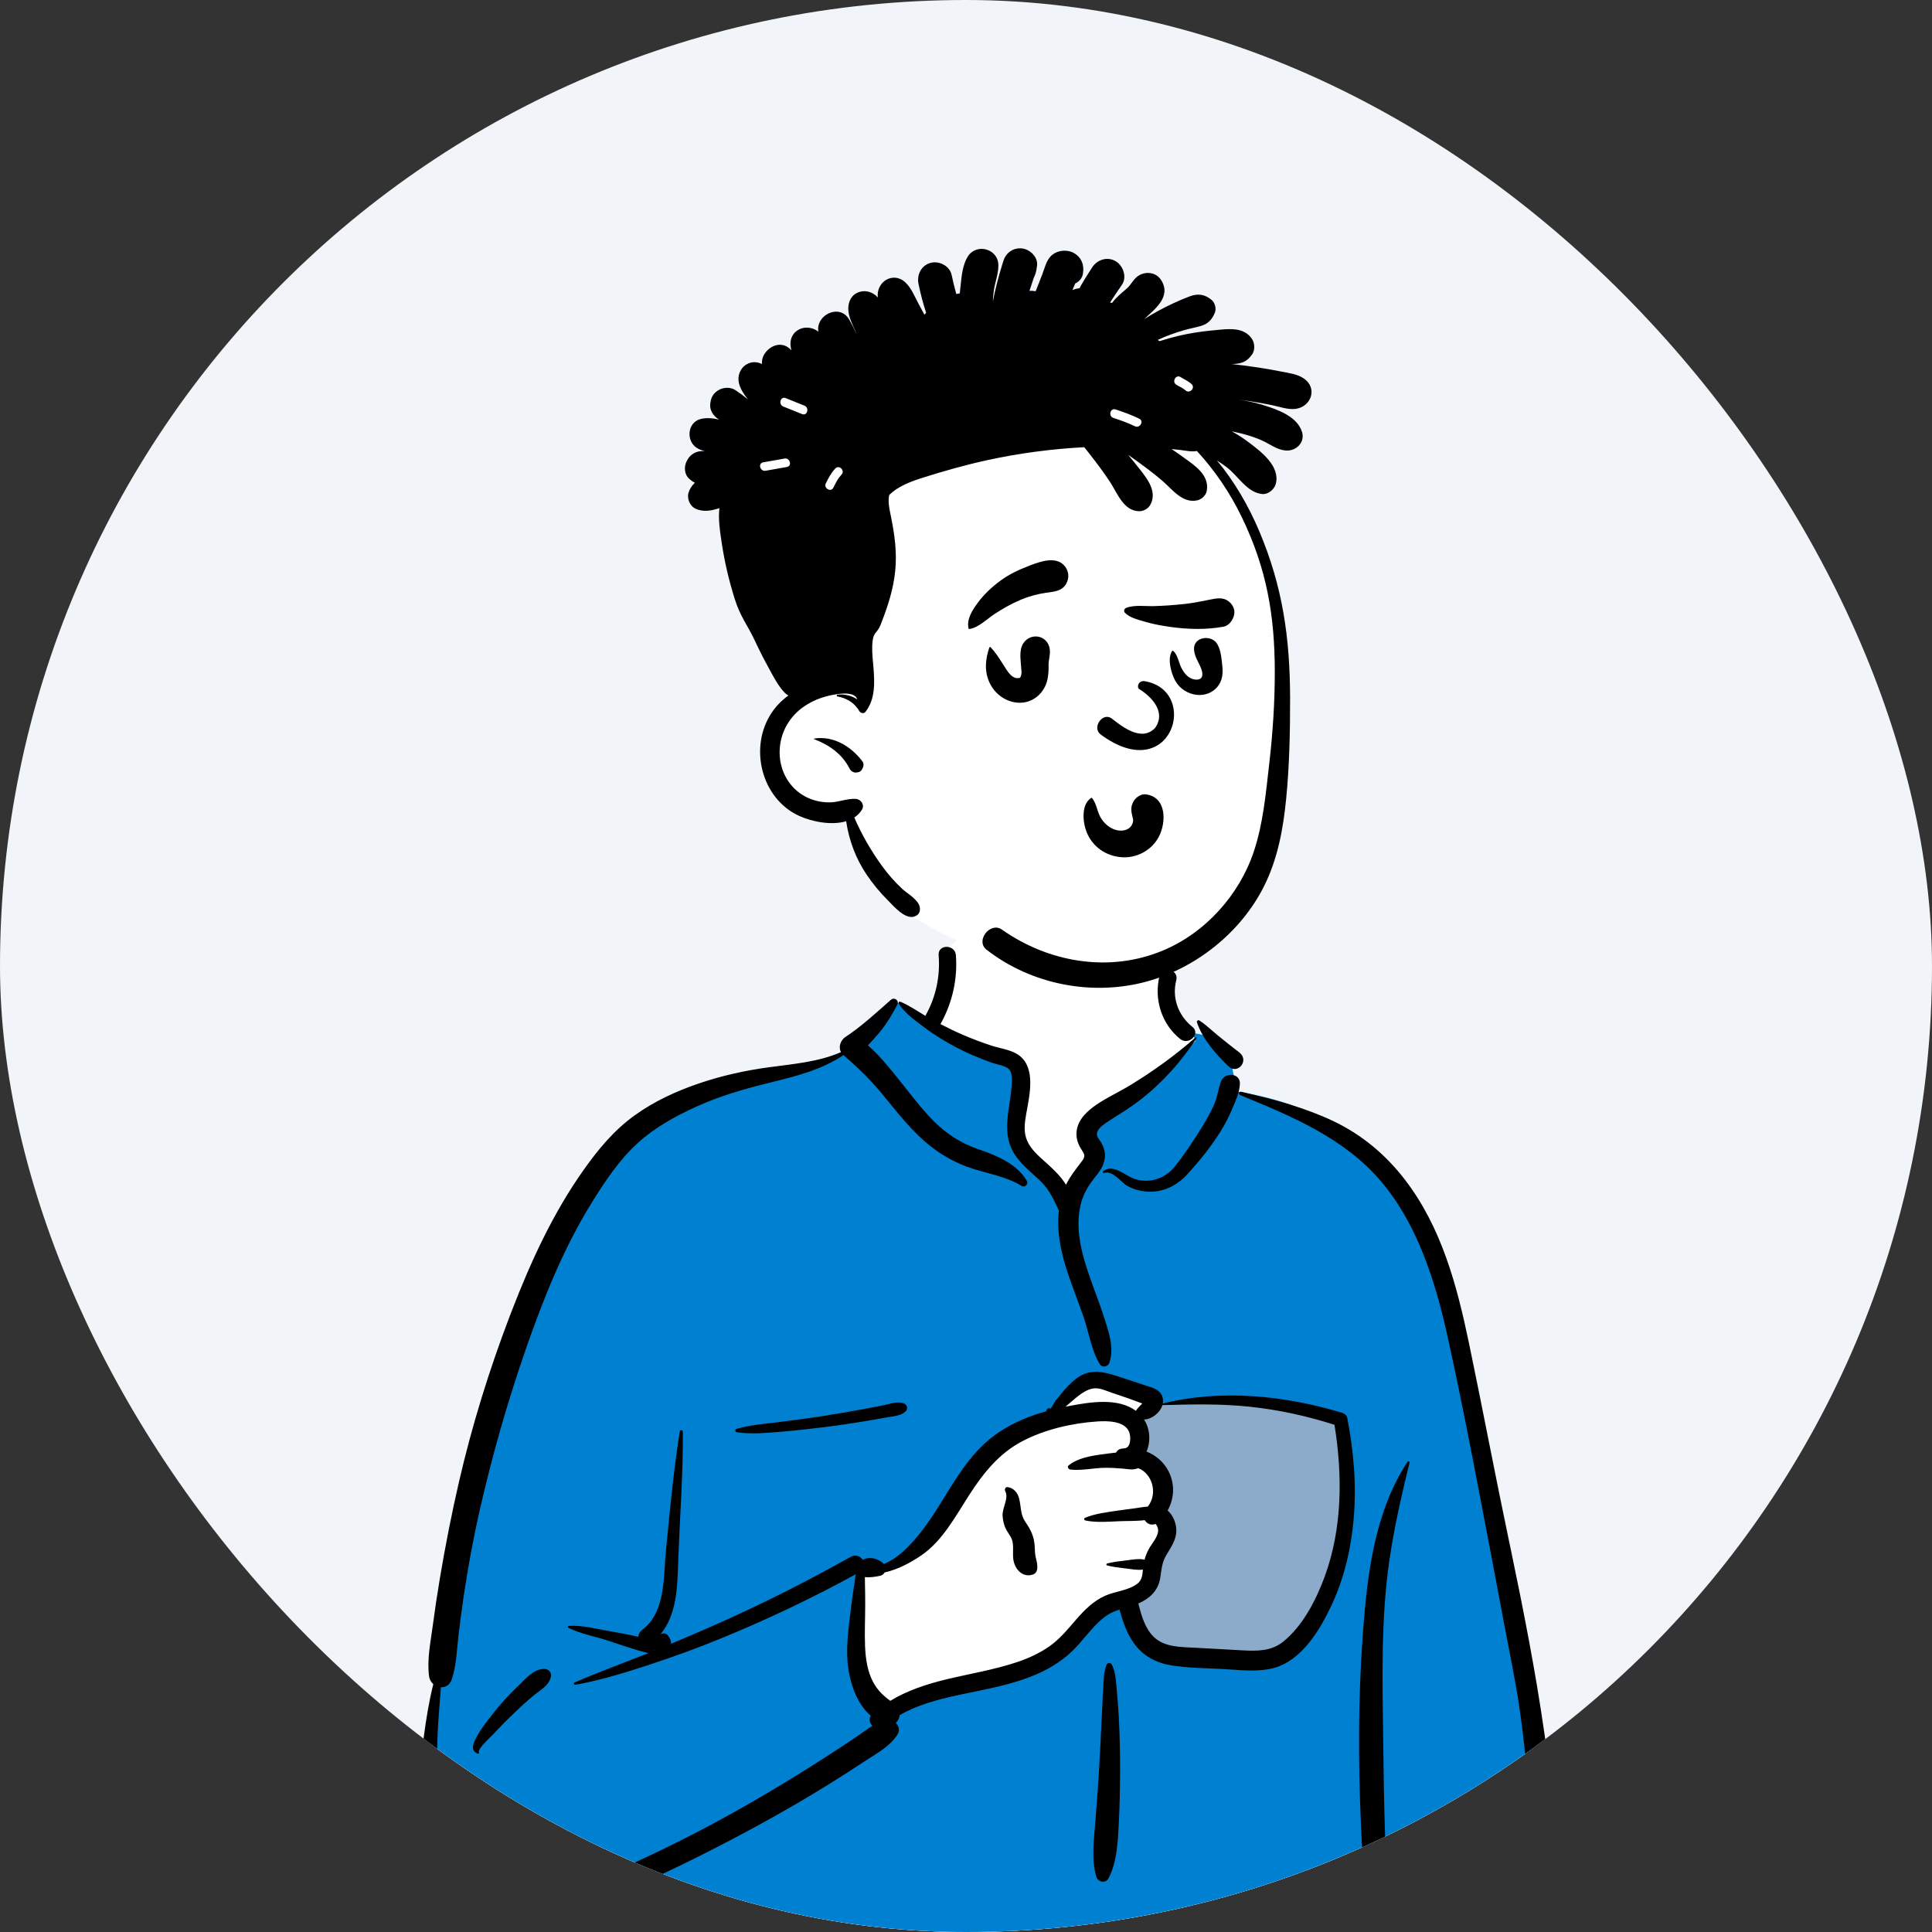
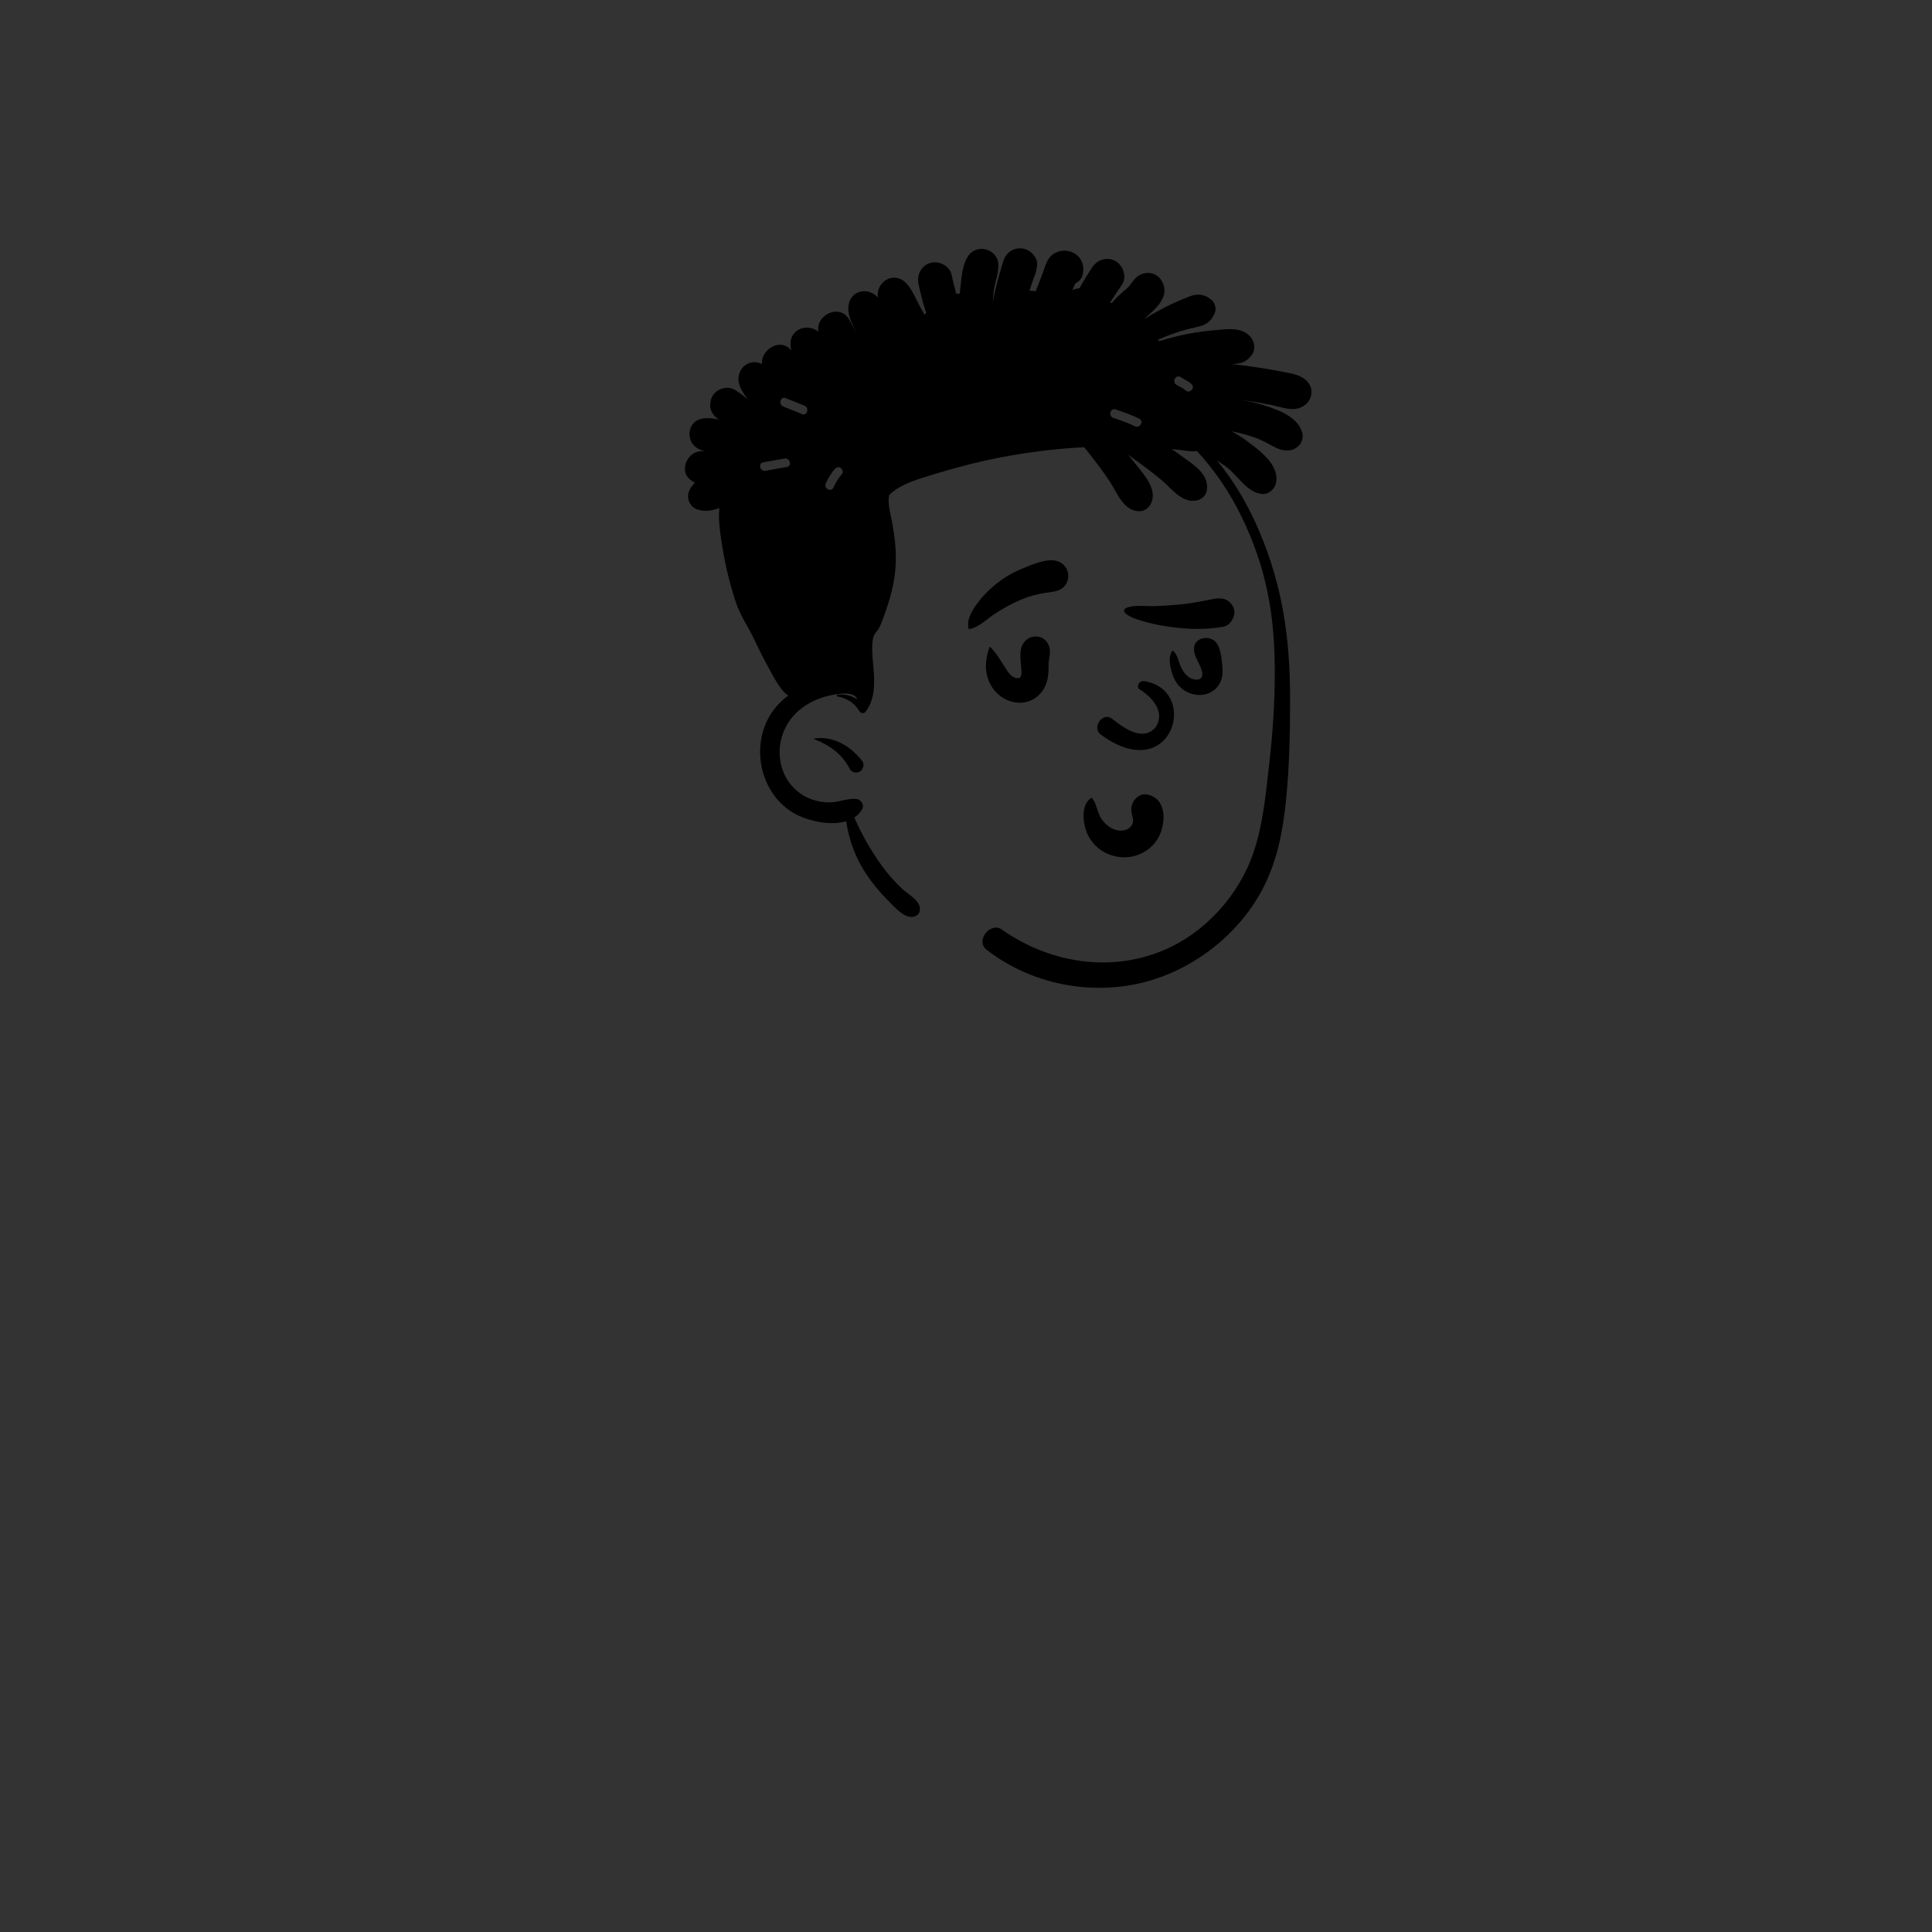
<svg xmlns="http://www.w3.org/2000/svg" width="180" height="180" viewBox="0 0 180 180" fill="none">
  <rect x="0" y="0" width="180" height="180" fill="#333333" stroke="none" />
  <g clip-path="url(#clip0_23181_47950)">
-     <rect width="180" height="180" rx="90" fill="#F1F5F9" />
    <g clip-path="url(#clip1_23181_47950)">
-       <path d="M128.928 124.776H98.035V162.68H128.928V124.776Z" fill="#8CABCA" />
-       <path fill-rule="evenodd" clip-rule="evenodd" d="M89.024 87.702C92.354 85.175 100.715 84.039 104.269 86.472C107.78 88.915 108.162 92.865 109.798 96.499C111.342 95.774 113.89 96.813 114.338 98.24C114.893 98.913 114.918 100.803 115.301 101.708C131.954 104.349 134.482 117.285 136.486 131.97C139.138 146.872 145.158 161.742 142.544 177.076C142.885 177.567 143.153 178.044 143.402 178.611C143.996 179.619 143.23 181.046 142.031 180.991C140.478 180.855 138.94 180.67 137.38 180.612C133.055 180.462 128.726 180.48 124.399 180.535L123.809 180.543C102.004 180.813 80.2 181.346 58.394 181.487C57.603 181.488 57.215 180.782 57.321 180.084C57.534 178.68 57.731 177.276 57.937 175.871C52.779 177.228 47.296 177.57 42.153 176.014C41.793 175.649 42.992 175.847 43.182 175.791C38.448 172.569 39.862 165.78 40.281 160.89C42.888 144.136 43.807 125.598 53.881 111.301C58.239 105.467 64.628 100.847 71.969 99.808L72.173 99.78C74.319 99.495 76.712 99.403 78.589 98.24C80.7 96.561 81.599 93.458 83.82 93.429C84.553 93.42 85.551 94.344 86.624 94.972C86.704 93.591 87.451 92.426 87.616 91.356L87.629 91.264C87.801 90.016 87.566 88.894 89.024 87.702ZM124.813 132.413C120.133 129.174 108.044 130.801 107.767 130.983C107.158 131.382 106.895 131.417 106.566 131.936C106.24 131.979 105.915 132.023 105.59 132.069C104.939 132.281 105.422 133.08 106.174 132.795C105.722 134.741 107.054 136.124 107.585 138.048C107.757 138.672 107.591 139.795 107.585 140.433C107.636 141.247 108.539 142.208 108.388 143.024C107.853 145.926 104.95 148.757 106.174 151.571C106.985 153.16 109.424 153.971 111.045 154.511C114.404 155.795 120.257 154.463 122.208 151.571C123.249 150.028 124.456 146.137 125.076 144.931L125.214 143.016C125.553 138.257 125.855 133.134 124.813 132.413Z" fill="white" />
      <path fill-rule="evenodd" clip-rule="evenodd" d="M83.647 93.438L84.986 94.257L92.764 98.088C94.272 98.508 95.026 99.013 95.026 99.6V105.584C95.026 106.385 96.441 108.2 99.272 111.029L101.886 108.432L101.828 108.092C101.579 106.627 101.455 105.646 101.455 105.151C101.455 104.619 104.013 102.598 109.129 99.089L111.367 96.989L111.128 96.266C112.508 96.331 114.005 97.178 114.338 98.24C114.893 98.913 114.918 100.803 115.301 101.708C131.954 104.349 134.482 117.285 136.486 131.97C139.138 146.872 145.158 161.742 142.544 177.076C142.885 177.567 143.153 178.044 143.402 178.611C143.996 179.619 143.23 181.047 142.031 180.991C140.478 180.855 138.94 180.67 137.38 180.612C133.055 180.462 128.726 180.48 124.399 180.535L123.809 180.543C102.004 180.813 80.2 181.346 58.394 181.487C57.603 181.488 57.215 180.782 57.321 180.084C57.534 178.68 57.731 177.276 57.937 175.871C52.779 177.228 47.296 177.57 42.153 176.014C41.793 175.649 42.992 175.847 43.182 175.791C38.448 172.569 39.862 165.78 40.281 160.89C42.888 144.136 43.807 125.598 53.881 111.301C58.239 105.467 64.628 100.847 71.969 99.808L72.173 99.78L72.378 99.754C74.471 99.488 76.771 99.366 78.589 98.24C80.644 96.605 81.551 93.621 83.647 93.438ZM102.285 128.56C101.522 128.56 99.959 129.741 97.597 132.102L97.389 132.197C94.534 133.519 92.643 134.665 91.715 135.636L91.682 135.671C90.744 136.673 88.888 139.337 86.113 143.663L82.095 146.031H80.575L79.492 153.854L82.095 159.44L87.991 157.461L97.597 154.939L103.11 149.366L106.22 148.326C105.842 149.412 105.706 150.493 106.174 151.571C106.985 153.16 109.424 153.971 111.045 154.511C114.404 155.796 120.257 154.463 122.208 151.571C123.249 150.028 124.456 146.138 125.076 144.931L125.254 142.444C125.575 137.854 125.813 133.105 124.813 132.413C120.133 129.174 108.044 130.801 107.767 130.983C107.158 131.382 106.895 131.417 106.566 131.936L106.395 131.959L107.355 130.662L107.015 130.481C104.591 129.201 103.014 128.56 102.285 128.56ZM106.174 132.795C105.741 134.658 106.944 136.005 107.513 137.805L106.059 135.032L106.059 132.831C106.097 132.822 106.135 132.81 106.174 132.795Z" fill="#0080D1" />
      <path fill-rule="evenodd" clip-rule="evenodd" d="M83.004 93.149C83.327 92.864 83.805 93.222 83.6 93.607C83.139 94.472 82.665 95.293 82.046 96.058C81.671 96.521 81.269 96.96 80.861 97.394C81.907 98.296 82.804 99.415 83.651 100.464C84.734 101.805 85.758 103.204 86.974 104.431C88.173 105.642 89.499 106.488 91.102 107.053L91.426 107.165C93.037 107.728 94.758 108.489 95.666 110.008C95.845 110.308 95.484 110.678 95.181 110.491C93.604 109.518 91.751 109.322 90.033 108.679C88.375 108.058 86.929 107.102 85.651 105.882C84.376 104.664 83.305 103.278 82.188 101.921C81.083 100.58 79.894 99.435 78.588 98.3C76.571 99.651 74.27 100.239 71.93 100.817L71.674 100.88C69.331 101.458 67.001 102.129 64.802 103.135C62.864 104.023 60.958 105.082 59.379 106.526C57.704 108.058 56.399 110.015 55.206 111.929C52.535 116.211 50.658 120.902 49.005 125.65C47.286 130.589 45.848 135.626 44.688 140.723C44.097 143.316 43.618 145.927 43.224 148.557C43.034 149.823 42.866 151.092 42.718 152.364C42.56 153.722 42.523 155.12 42.105 156.426C41.926 156.985 41.502 157.218 41.079 157.198L40.993 158.27C40.879 159.7 40.772 161.13 40.736 162.569C40.677 164.961 40.704 167.347 40.876 169.734L40.901 170.06C41.037 171.802 41.34 173.759 42.655 175.035C44.017 176.356 46.111 176.772 47.946 176.796C52.221 176.851 56.336 174.839 60.118 173.073C64.014 171.255 67.804 169.237 71.502 167.048C73.386 165.933 75.249 164.782 77.088 163.596C77.991 163.014 78.887 162.423 79.777 161.821C80.287 161.477 80.769 161.1 81.288 160.794C81.034 160.558 80.92 160.188 81.133 159.864C79.634 158.567 79.01 156.253 78.937 154.381C78.878 152.869 79.101 151.362 79.277 149.865C79.366 149.11 79.476 148.356 79.59 147.604C79.635 147.308 79.669 146.99 79.722 146.676C75.673 148.893 71.511 150.868 67.238 152.621C65.048 153.521 62.83 154.329 60.581 155.07L60.125 155.219C57.995 155.914 55.813 156.57 53.61 156.968C53.493 156.989 53.397 156.816 53.523 156.76C55.669 155.817 57.89 155.021 60.069 154.152L60.427 154.006C60.386 154.004 60.343 153.998 60.299 153.988C59.021 153.68 57.753 153.207 56.5 152.808C55.337 152.438 54.03 152.206 52.943 151.647C52.859 151.604 52.906 151.488 52.987 151.483C54.209 151.398 55.536 151.753 56.734 151.962L57.184 152.041C57.938 152.173 58.709 152.315 59.459 152.501C59.486 152.251 59.627 151.999 59.826 151.852C62.025 150.23 61.802 146.953 62.037 144.537L62.211 142.743C62.518 139.604 62.842 136.465 63.335 133.35C63.362 133.183 63.62 133.231 63.621 133.388C63.646 137.25 63.354 141.095 63.207 144.951L63.184 145.584C63.103 147.963 63.04 150.434 61.536 152.265C61.746 152.142 62.03 152.142 62.201 152.344C62.41 152.593 62.531 152.871 62.527 153.145C63.886 152.577 65.24 151.995 66.586 151.4C70.916 149.489 75.154 147.351 79.281 145.037C79.725 144.787 80.147 144.983 80.367 145.312L80.399 145.307C80.404 145.306 80.409 145.306 80.415 145.306L80.446 145.304L80.45 145.304C81.031 144.986 81.822 145.213 82.321 145.677C82.335 145.691 82.348 145.706 82.361 145.721C82.992 145.438 83.581 145.057 84.116 144.574C85.21 143.586 86.137 142.364 86.945 141.139C88.434 138.882 89.698 136.373 91.708 134.515C93.341 133.006 95.366 132.066 97.49 131.476C97.482 131.414 97.505 131.348 97.548 131.304C97.657 131.193 97.735 131.154 97.876 131.222C97.887 131.228 97.894 131.235 97.899 131.243L98.106 130.89C98.219 130.699 98.335 130.506 98.376 130.455C98.617 130.153 98.865 129.852 99.117 129.558C99.544 129.061 100.031 128.57 100.595 128.224C101.829 127.469 103.127 127.896 104.396 128.309C105.163 128.559 105.927 128.817 106.693 129.07L106.771 129.096C107.342 129.278 108.01 129.438 108.265 130.041C108.366 130.279 108.382 130.527 108.335 130.767C113.756 129.393 119.777 130.024 125.067 131.637C125.27 131.698 125.473 131.865 125.516 132.083C126.122 135.18 126.392 138.356 126.118 141.506C125.881 144.225 125.276 146.889 124.137 149.379L124.072 149.519C123.001 151.826 121.304 154.67 118.712 155.393C117.147 155.829 115.416 155.572 113.82 155.492C112.269 155.414 110.683 155.403 109.146 155.16C107.778 154.943 106.579 154.332 105.733 153.223C105.004 152.267 104.619 151.111 104.305 149.961C104.161 150.007 104.017 150.055 103.877 150.11C103.282 150.342 102.778 150.715 102.323 151.154C101.361 152.082 100.615 153.21 99.609 154.095C98.698 154.897 97.66 155.52 96.547 155.999C94.24 156.993 91.765 157.389 89.324 157.916L89.154 157.953C87.317 158.354 85.442 158.848 83.82 159.8C83.788 160.081 83.66 160.345 83.455 160.518C83.741 160.785 83.862 161.209 83.61 161.607C82.908 162.717 81.699 163.348 80.614 164.058L80.543 164.105C79.475 164.81 78.398 165.502 77.312 166.179C75.104 167.556 72.85 168.857 70.564 170.101C66.888 172.102 63.133 173.99 59.31 175.702C59.539 176.827 59.455 177.987 59.628 179.119L59.654 179.281C59.728 179.701 59.628 180.052 59.338 180.327L59.307 180.355L59.308 180.351L59.28 180.376L59.271 180.384L59.274 180.382C59.241 180.412 59.206 180.44 59.171 180.465L59.126 180.494C58.846 180.663 58.486 180.661 58.2 180.512L58.167 180.494L58.112 180.462C57.733 180.245 57.472 179.708 57.629 179.281C58.015 178.231 58.161 177.111 58.517 176.055L58.235 176.181L57.862 176.342C53.831 178.079 49.354 179.541 44.962 178.358C43.022 177.834 41.208 176.728 40.237 174.924C39.282 173.149 39.147 171.088 39.096 169.113C39.033 166.676 39.165 164.202 39.487 161.786C39.704 160.164 39.965 158.511 40.37 156.906C40.162 156.724 40.009 156.462 39.969 156.137C39.778 154.604 40.112 153.011 40.316 151.486C40.515 149.997 40.736 148.511 40.985 147.029C41.489 144.037 42.073 141.052 42.754 138.095C43.966 132.833 45.566 127.664 47.492 122.619L47.661 122.179C49.441 117.568 51.502 113.055 54.373 109.003C55.745 107.065 57.197 105.308 59.137 103.911C60.954 102.603 63.004 101.66 65.12 100.94C67.238 100.219 69.415 99.737 71.63 99.436C73.88 99.131 76.254 98.944 78.353 98.025C78.088 97.55 78.316 96.91 78.762 96.616C80.266 95.626 81.656 94.338 83.004 93.149ZM131.139 136.19C131.202 136.095 131.352 136.155 131.324 136.268C130.593 139.253 129.906 142.244 129.458 145.286C128.649 150.777 128.798 156.339 128.864 161.87L128.867 162.156C128.901 165.136 128.948 168.115 129.047 171.094C129.097 172.599 129.196 174.119 129.142 175.625C129.113 176.442 128.894 177.214 128.817 178.021C128.749 178.727 128.81 179.444 128.843 180.151C128.866 180.621 128.17 180.601 128.123 180.151L128.062 179.569C127.983 178.832 127.886 178.1 127.644 177.396C127.353 176.548 127.213 175.715 127.112 174.825C126.957 173.461 126.888 172.084 126.829 170.71L126.788 169.76C126.538 164.02 126.547 158.253 126.951 152.52L126.98 152.11C127.38 146.69 128.074 140.834 131.139 136.19ZM115.55 102.03C115.359 101.952 115.426 101.664 115.638 101.714L116.022 101.805C118.841 102.478 121.609 103.207 124.24 104.459C126.873 105.711 129.101 107.581 130.872 109.88C134.315 114.349 135.746 119.781 136.875 125.207C138.131 131.237 139.273 137.289 140.539 143.317L140.775 144.44C141.946 150.054 143.052 155.672 143.867 161.352L143.926 161.764C144.748 167.606 145.242 173.65 144.345 179.507C144.168 180.666 142.232 180.377 142.308 179.233C142.527 175.923 142.683 172.631 142.532 169.314C142.38 165.996 142.068 162.693 141.603 159.404C141.211 156.637 140.627 153.904 140.11 151.158L140.029 150.724C139.596 148.389 139.15 146.056 138.705 143.723L138.04 140.23C137.042 135 136.026 129.765 134.877 124.567L134.809 124.262C133.685 119.261 132.028 114.023 128.656 110.052C125.234 106.023 120.335 103.993 115.55 102.03ZM103.116 155.068C103.199 154.886 103.487 154.906 103.575 155.068C103.922 155.706 103.96 156.519 104.026 157.239L104.033 157.313C104.116 158.191 104.19 159.072 104.235 159.953C104.321 161.625 104.362 163.295 104.357 164.969C104.351 166.685 104.317 168.398 104.224 170.111L104.199 170.57C104.114 172.059 103.972 173.719 103.262 175.021C103.004 175.494 102.302 175.355 102.152 174.876C101.663 173.31 101.914 171.452 102.04 169.848L102.137 168.596C102.234 167.343 102.326 166.091 102.399 164.837C102.499 163.122 102.582 161.405 102.661 159.689C102.687 159.132 102.715 158.574 102.744 158.017L102.79 157.181C102.828 156.482 102.825 155.715 103.116 155.068ZM48.055 157.289L48.272 157.08C48.937 156.431 49.778 155.432 50.762 155.494C51.154 155.518 51.404 155.843 51.323 156.227C51.149 157.05 50.307 157.476 49.702 157.978C49.038 158.528 48.412 159.115 47.788 159.708C47.234 160.234 46.701 160.775 46.181 161.333L45.987 161.543C45.801 161.745 44.474 162.941 44.617 163.252L44.625 163.266C44.665 163.325 44.598 163.407 44.532 163.386C43.959 163.206 43.995 162.716 44.212 162.22C44.628 161.268 45.357 160.386 45.993 159.573C46.628 158.761 47.316 158.005 48.055 157.289ZM105.193 133.397C104.75 132.353 103.117 132.375 102.191 132.437C99.857 132.594 97.332 133.183 95.255 134.27C93.102 135.396 91.652 137.202 90.354 139.198L90.293 139.292C89.029 141.251 87.811 143.569 85.83 144.916C84.822 145.602 83.644 146.229 82.42 146.5C82.336 146.647 82.2 146.764 82.021 146.806L81.938 146.825C81.59 146.902 81.048 146.987 80.58 146.936C80.584 147.164 80.581 147.39 80.587 147.606C80.603 148.225 80.61 148.847 80.61 149.466C80.611 150.764 80.541 152.064 80.595 153.362C80.643 154.51 80.806 155.709 81.359 156.735C81.765 157.487 82.3 157.986 82.946 158.461C84.536 157.496 86.334 156.907 88.159 156.465C90.366 155.93 92.625 155.572 94.782 154.847C95.82 154.498 96.818 154.04 97.722 153.42C98.682 152.76 99.415 151.868 100.169 150.996L100.286 150.86C101.056 149.981 101.896 149.139 102.984 148.663C103.92 148.252 105.155 148.179 105.974 147.543C106.402 147.211 106.438 146.728 106.483 146.234C105.958 146.309 105.403 146.189 104.88 146.128L104.609 146.096C104.115 146.038 103.632 145.974 103.146 145.848C103.055 145.825 103.055 145.689 103.146 145.666C103.721 145.518 104.291 145.455 104.88 145.386L105.019 145.369C105.552 145.299 106.113 145.194 106.636 145.311C106.73 144.955 106.866 144.615 107.056 144.275C107.323 143.797 107.828 143.255 107.896 142.696C107.917 142.529 107.878 142.333 107.799 142.185L107.772 142.135C107.739 142.076 107.699 142.016 107.642 141.979C107.635 141.986 107.622 141.995 107.593 142.004C107.19 142.13 106.839 141.934 106.652 141.631C105.861 141.729 104.997 141.696 104.255 141.729L103.504 141.765C102.702 141.802 101.864 141.818 101.11 141.656C101.005 141.634 100.973 141.459 101.079 141.415C102.005 141.02 103.129 140.894 104.121 140.742C104.675 140.657 105.233 140.593 105.788 140.518C106.158 140.469 106.551 140.386 106.934 140.367C107.895 139.175 107.377 137.295 106.04 136.782C105.553 136.995 105.115 136.871 104.582 136.825C104.051 136.78 103.518 136.749 102.985 136.751C101.916 136.756 100.784 137.036 99.725 136.916C99.553 136.896 99.393 136.668 99.564 136.528C100.374 135.87 101.536 135.655 102.564 135.514L102.777 135.486C103.122 135.441 103.541 135.375 103.976 135.336C104.075 135.145 104.251 135 104.516 134.965C104.595 134.954 104.674 134.947 104.753 134.941L104.752 134.933C105.398 134.902 105.37 133.814 105.193 133.397ZM60.935 153.75C60.923 153.767 60.911 153.784 60.897 153.8L60.877 153.824L60.983 153.781L60.935 153.75ZM116.474 131.065C113.753 130.773 111.028 130.835 108.299 130.913C108.081 131.624 107.321 132.231 106.585 132.253C107.161 133.128 107.221 134.311 106.817 135.238C107.675 135.579 108.414 136.191 108.863 137.062C109.486 138.269 109.405 139.612 108.789 140.728C109.314 141.202 109.624 141.971 109.593 142.696C109.559 143.505 109.075 144.195 108.673 144.865C108.239 145.589 108.224 146.226 108.091 147.037C107.896 148.223 107.092 148.943 106.059 149.393L106.114 149.608C106.38 150.641 106.712 151.732 107.473 152.487C108.453 153.459 109.973 153.45 111.267 153.512L111.33 153.515C112.515 153.574 113.7 153.643 114.884 153.71L115.773 153.76C117.137 153.834 118.447 153.843 119.561 152.945C121.379 151.478 122.625 149.051 123.414 146.902C125.07 142.392 125.09 137.442 124.33 132.744C121.781 131.926 119.136 131.35 116.474 131.065ZM93.845 138.548L93.865 138.549C94.425 138.613 94.81 139.065 94.947 139.601C95.147 140.38 95.049 141.085 95.528 141.788C96.021 142.512 96.324 143.091 96.395 143.985C96.425 144.352 96.411 144.719 96.493 145.079L96.553 145.331C96.616 145.6 96.668 145.859 96.637 146.148C96.608 146.411 96.479 146.616 96.214 146.701C95.35 146.976 94.683 146.342 94.46 145.54C94.267 144.847 94.525 144.022 94.253 143.371C94.102 143.01 93.824 142.709 93.667 142.346C93.512 141.986 93.433 141.61 93.409 141.219C93.361 140.479 94.018 139.59 93.651 138.92C93.573 138.777 93.662 138.543 93.845 138.548ZM82.371 130.913C82.956 130.795 83.62 130.524 84.197 130.749C84.493 130.865 84.639 131.225 84.389 131.476C83.954 131.91 83.322 131.934 82.736 132.037L82.684 132.046C81.992 132.174 81.298 132.295 80.603 132.41C79.296 132.625 77.985 132.816 76.67 132.978C75.319 133.145 73.965 133.293 72.609 133.405L72.083 133.448C70.938 133.539 69.746 133.608 68.621 133.433C68.458 133.407 68.484 133.17 68.621 133.129C69.853 132.758 71.204 132.658 72.477 132.501C73.831 132.333 75.182 132.157 76.53 131.947C77.876 131.738 79.22 131.513 80.558 131.265C81.164 131.152 81.768 131.035 82.371 130.913ZM103.478 129.721C102.964 129.54 102.4 129.272 101.843 129.361C100.884 129.516 100.031 130.447 99.271 131.06L99.653 130.987C101.603 130.613 104.186 130.211 105.824 131.446C105.828 131.439 105.831 131.432 105.836 131.425C105.968 131.225 106.121 131.069 106.288 130.898C106.304 130.883 106.32 130.867 106.335 130.852L106.425 130.756L106.219 130.685C105.777 130.529 105.254 130.328 105.171 130.299L105.165 130.297C104.602 130.107 104.038 129.919 103.478 129.721ZM87.451 88.984C87.37 87.956 88.977 87.964 89.057 88.984C89.231 91.212 88.727 93.418 87.645 95.37C87.637 95.385 87.628 95.397 87.62 95.411C88.297 95.762 88.982 96.099 89.682 96.4C90.578 96.785 91.49 97.136 92.419 97.433C93.259 97.703 94.294 97.809 95.001 98.369C96.49 99.551 95.93 102.004 95.644 103.593L95.599 103.844C95.457 104.662 95.353 105.501 95.7 106.287C96.069 107.125 96.817 107.747 97.484 108.347L97.618 108.469C98.209 109.005 98.884 109.657 99.317 110.384C99.713 109.569 100.252 108.903 100.822 108.153C101.229 107.618 100.939 107.442 100.647 106.919C100.366 106.416 100.229 105.88 100.317 105.306C100.479 104.247 101.329 103.481 102.175 102.906C103.174 102.227 104.289 101.724 105.322 101.093C107.445 99.795 109.512 98.311 111.375 96.664C111.426 96.618 111.515 96.678 111.474 96.74C110.003 98.969 108.278 100.896 106.158 102.531C105.298 103.194 104.395 103.744 103.486 104.323L103.225 104.49C102.86 104.725 102.404 105.04 102.239 105.441C102.073 105.844 102.427 106.149 102.618 106.483C103.223 107.544 102.931 108.534 102.214 109.434L102.18 109.476C101.467 110.351 100.927 111.166 100.668 112.284C100.113 114.687 100.886 117.19 101.696 119.446L101.728 119.535C102.166 120.75 102.632 121.957 103.012 123.193L103.117 123.534C103.462 124.671 103.744 125.792 103.357 126.961C103.226 127.358 102.682 127.452 102.456 127.078C101.659 125.759 101.46 124.171 100.96 122.721C100.473 121.308 99.914 119.92 99.444 118.501C98.838 116.673 98.432 114.706 98.653 112.79C98.646 112.778 98.639 112.768 98.633 112.756L98.479 112.42C98.059 111.51 97.653 110.715 96.888 109.99C96.091 109.234 95.225 108.564 94.597 107.648C93.234 105.658 94.077 103.445 94.242 101.27L94.261 101.003C94.29 100.552 94.307 99.938 94.011 99.625C93.678 99.273 92.897 99.184 92.455 99.028C91.312 98.625 90.187 98.156 89.115 97.593C88.095 97.056 87.106 96.464 86.186 95.77L85.719 95.42C84.983 94.867 84.22 94.263 83.727 93.509C83.67 93.423 83.767 93.283 83.87 93.324C84.693 93.657 85.446 94.187 86.216 94.647C86.228 94.619 86.242 94.591 86.258 94.563C87.211 92.844 87.603 90.939 87.451 88.984ZM113.755 100.761C114.083 99.864 115.578 99.934 115.519 100.999C115.473 101.817 115.124 102.556 114.806 103.298L114.772 103.378C114.442 104.152 114.062 104.879 113.607 105.588C112.738 106.945 111.72 108.203 110.633 109.391C109.647 110.468 108.353 111.126 106.862 111.017C106.233 110.971 105.599 110.812 105.049 110.499C104.395 110.127 103.684 109.012 102.85 109.282C102.77 109.308 102.694 109.19 102.764 109.135C103.727 108.362 104.82 109.56 105.742 109.849C107.132 110.284 108.558 109.803 109.452 108.684C110.386 107.515 111.245 106.207 112.03 104.935C112.428 104.289 112.792 103.618 113.106 102.927C113.423 102.23 113.495 101.472 113.755 100.761ZM111.515 95.244C111.475 95.121 111.629 95.003 111.738 95.073C112.371 95.484 112.92 96.026 113.503 96.502C114.151 97.029 114.804 97.546 115.466 98.055C116.432 98.796 115.312 100.162 114.462 99.352C113.298 98.243 112.024 96.794 111.515 95.244ZM108.041 90.906C108.298 89.918 109.819 90.325 109.597 91.301L109.59 91.331C109.17 92.944 109.768 94.585 111.044 95.631L111.091 95.668C111.898 96.312 110.754 97.438 109.955 96.8C108.21 95.409 107.484 93.045 108.041 90.906Z" fill="black" />
    </g>
-     <path fill-rule="evenodd" clip-rule="evenodd" d="M72.198 36.906C72.9 36.151 73.797 35.587 74.778 35.408C73.881 35.857 73.005 36.326 72.198 36.906ZM70.823 43.423C70.699 42.847 70.616 42.265 70.59 41.684C70.746 41.923 70.997 42.083 71.278 42.166C71.097 42.574 70.942 42.995 70.823 43.423ZM117.777 52.453C116.968 49.069 113.189 42.56 112.296 41.307C111.326 38.206 116.615 35.718 113.739 33.292C112.436 32.198 110.715 31.811 109.1 31.423C97.92 28.728 85.907 30.087 75.538 35.042C73.961 34.709 72.317 35.36 71.17 36.504C65.782 41.94 73.126 51.748 74.731 57.876C77.486 64.709 71.811 65.859 72.42 71.64C72.893 74.627 75.907 75.416 78.451 75.868C78.858 75.963 79.403 75.978 79.535 76.41C79.947 78.935 81.36 81.341 83.257 82.974C83.091 83.467 83.217 84.066 83.802 84.499C89.102 88.452 95.784 90.43 102.394 90.075C110.272 89.651 114.345 85.119 115.328 83.952C120.763 76.585 120.114 66.866 119.005 58.086C118.233 51.97 119.212 58.447 117.777 52.453Z" fill="white" />
    <path fill-rule="evenodd" clip-rule="evenodd" d="M93.488 24.296C93.736 23.519 94.437 23.052 95.239 23.148C95.949 23.233 96.71 23.94 96.623 24.721C96.607 24.872 96.585 25.013 96.56 25.146L96.563 25.147L96.566 25.147L96.549 25.199C96.496 25.447 96.423 25.67 96.315 25.881C96.177 26.284 96.044 26.689 95.913 27.095C96.102 27.087 96.296 27.097 96.492 27.134C96.695 26.613 96.899 26.093 97.102 25.57C97.32 25.012 97.473 24.294 97.903 23.863C98.454 23.311 99.409 23.197 100.08 23.591C100.789 24.006 101.042 24.745 100.888 25.537C100.81 25.941 100.541 26.222 100.208 26.398L100.172 26.417L99.917 27.025C99.995 26.991 100.076 26.96 100.164 26.934C100.302 26.894 100.438 26.868 100.57 26.857C100.935 26.193 101.337 25.548 101.753 24.915C102.23 24.187 103.164 23.878 103.947 24.338C104.648 24.749 105.024 25.83 104.522 26.541C104.141 27.08 103.78 27.63 103.424 28.185C103.485 28.196 103.546 28.21 103.604 28.227C103.631 28.191 103.659 28.154 103.689 28.117C104.077 27.634 104.529 27.271 104.993 26.869C105.428 26.492 105.628 25.898 106.199 25.612C106.917 25.252 107.783 25.424 108.211 26.141C109.128 27.677 107.588 28.799 106.603 29.729C107.46 29.193 108.352 28.703 109.266 28.279C109.78 28.041 110.303 27.812 110.833 27.613C111.619 27.32 112.255 27.414 112.901 27.96C113.189 28.204 113.332 28.738 113.2 29.094C112.943 29.775 112.537 30.19 111.825 30.387C111.324 30.525 110.811 30.619 110.311 30.764C109.472 31.006 108.657 31.3 107.867 31.669C107.924 31.704 107.978 31.742 108.028 31.785C108.618 31.594 109.219 31.428 109.822 31.287C110.823 31.051 111.842 30.892 112.865 30.793L113.205 30.761C114.432 30.643 115.907 30.425 116.659 31.603C116.907 31.992 116.934 32.633 116.659 33.017C116.134 33.756 115.612 33.903 114.743 33.916C115.599 34.007 116.452 34.12 117.302 34.252C117.888 34.341 118.473 34.443 119.057 34.555L119.348 34.613C120.058 34.755 120.851 34.838 121.461 35.251C122.793 36.153 122.168 37.909 120.693 38.096C119.98 38.186 119.188 37.883 118.489 37.742C117.81 37.605 117.128 37.484 116.443 37.378C116.088 37.322 115.734 37.273 115.378 37.228C116.102 37.333 116.82 37.481 117.52 37.69L117.714 37.749C119.067 38.163 120.892 38.821 121.314 40.272C121.57 41.153 120.87 41.922 120.023 41.973C119.236 42.021 118.579 41.55 117.911 41.202C117.424 40.949 116.929 40.761 116.404 40.599C115.861 40.432 115.308 40.293 114.75 40.181C115.221 40.441 115.68 40.727 116.121 41.048L116.323 41.198C117.494 42.073 119.279 43.429 118.866 45.069C118.736 45.587 118.161 46.081 117.609 46.028C116.172 45.894 115.379 44.358 114.296 43.535C114.013 43.32 113.703 43.108 113.378 42.902C115.021 44.868 116.328 47.142 117.322 49.49C119.508 54.656 120.179 59.439 120.195 64.993L120.195 65.166C120.198 68.229 120.129 71.349 119.831 74.399C119.555 77.217 119.049 79.998 117.776 82.55C115.642 86.829 111.484 90.161 106.898 91.43C101.796 92.842 96.093 91.738 91.913 88.479C90.847 87.648 92.261 85.843 93.35 86.61C97.7 89.672 103.326 90.642 108.319 88.57C112.28 86.927 115.469 83.392 116.82 79.322C117.681 76.732 117.931 73.972 118.238 71.273L118.259 71.093C118.583 68.271 118.772 65.43 118.769 62.589C118.765 57.313 118.01 52.971 115.697 48.185C114.61 45.931 113.198 43.846 111.512 42.017C111.001 42.121 110.457 41.975 109.94 41.919C109.676 41.89 109.412 41.863 109.149 41.839C109.418 42.014 109.682 42.196 109.942 42.382L110.283 42.628C111.349 43.395 112.702 44.268 112.428 45.75C112.354 46.151 111.956 46.519 111.571 46.609C110.173 46.944 109.212 45.58 108.268 44.771C107.446 44.067 106.587 43.437 105.712 42.806C105.513 42.663 105.313 42.52 105.111 42.379C105.3 42.601 105.485 42.826 105.664 43.053L105.93 43.391C106.734 44.401 107.893 45.713 107.177 47.022C106.974 47.392 106.541 47.638 106.122 47.629C104.679 47.599 104.106 45.956 103.429 44.919C102.847 44.029 102.215 43.191 101.562 42.353C101.382 42.124 101.201 41.894 101.017 41.665C97.987 41.822 94.968 42.224 92.002 42.867C89.965 43.308 87.961 43.88 85.972 44.506L85.807 44.559C84.73 44.907 83.621 45.352 82.845 46.115C82.734 46.641 82.819 47.196 82.925 47.721L83.008 48.123C83.348 49.805 83.58 51.455 83.406 53.181C83.227 54.961 82.692 56.562 82.04 58.217C81.731 58.996 81.412 58.855 81.302 59.691C81.219 60.328 81.27 60.986 81.328 61.629L81.376 62.174C81.496 63.6 81.556 65.156 80.625 66.334C80.48 66.514 80.17 66.442 80.067 66.261C80.026 66.189 79.983 66.12 79.936 66.054C79.487 65.4 78.798 65.028 78.01 64.884C77.91 64.867 77.95 64.732 78.034 64.722C78.699 64.643 79.33 64.81 79.865 65.155C79.611 64.273 77.644 64.702 76.998 64.873L76.975 64.879C76.169 65.096 75.406 65.449 74.733 65.949C73.38 66.954 72.598 68.521 72.637 70.209C72.677 71.869 73.531 73.402 74.997 74.196C75.705 74.579 76.51 74.764 77.311 74.756C78.147 74.748 78.891 74.38 79.729 74.431C80.213 74.461 80.584 74.983 80.304 75.438C80.117 75.742 79.874 75.981 79.592 76.164C80.278 77.752 81.154 79.266 82.163 80.663C82.722 81.439 83.355 82.154 84.052 82.808C84.596 83.318 85.774 83.909 85.708 84.76C85.685 85.067 85.527 85.255 85.248 85.369C84.381 85.725 83.328 84.5 82.748 83.91L82.701 83.863C81.979 83.14 81.32 82.342 80.746 81.494C79.729 79.99 79.097 78.294 78.836 76.512C77.446 76.931 75.606 76.538 74.472 76.023C70.908 74.407 69.743 69.59 71.909 66.382C72.329 65.762 72.854 65.231 73.452 64.802C73.321 64.73 73.198 64.637 73.088 64.52C72.482 63.874 72.053 63.031 71.628 62.253L71.577 62.16C71.199 61.476 70.843 60.781 70.509 60.075L70.385 59.809C69.639 58.2 68.986 57.497 68.454 55.805C67.942 54.172 67.539 52.509 67.278 50.817L67.209 50.369C67.058 49.387 66.915 48.337 67.025 47.34C66.266 47.589 65.503 47.742 64.752 47.369C64.257 47.123 63.983 46.406 64.152 45.891C64.275 45.512 64.481 45.215 64.742 44.981C64.587 44.903 64.441 44.802 64.312 44.691L64.2 44.593C63.745 44.196 63.713 43.443 63.989 42.946C64.016 42.898 64.043 42.849 64.069 42.802C64.331 42.33 64.874 42.022 65.409 42.03C65.496 42.032 65.582 42.032 65.671 42.03C65.42 41.975 65.175 41.889 64.942 41.745C63.893 41.097 64.025 39.341 65.296 39.032C65.829 38.903 66.417 38.956 67.005 39.094C66.983 39.082 66.961 39.07 66.94 39.056C66.496 38.783 66.124 38.249 66.166 37.702C66.212 37.096 66.407 36.665 66.94 36.347C67.402 36.073 68.057 36.047 68.517 36.347C68.916 36.609 69.308 36.898 69.684 37.209C69.306 36.743 68.979 36.237 68.846 35.699C68.682 35.03 68.956 34.3 69.556 33.947C70.035 33.666 70.541 33.697 70.993 33.915C70.969 33.563 71.054 33.204 71.287 32.887C71.763 32.235 72.629 31.86 73.383 32.335C73.482 32.398 73.614 32.505 73.743 32.637C73.493 31.837 73.719 30.998 74.572 30.636C75.093 30.415 75.798 30.526 76.25 30.908C75.963 29.35 78.254 28.206 79.144 29.815C79.346 30.179 79.546 30.563 79.725 30.956L79.791 31.104L79.798 31.101L79.752 30.993L79.706 30.885C79.458 30.308 79.143 29.707 79.056 29.081C78.929 28.155 79.341 27.277 80.344 27.141C80.863 27.07 81.439 27.306 81.787 27.72C81.599 26.283 83.198 25.238 84.35 26.311C84.895 26.819 85.186 27.562 85.532 28.214C85.728 28.582 85.929 28.948 86.125 29.318C86.175 29.258 86.229 29.198 86.286 29.14C85.995 28.265 85.769 27.369 85.578 26.467C85.397 25.617 85.82 24.735 86.694 24.494C87.489 24.274 88.483 24.766 88.66 25.615C88.785 26.212 88.932 26.803 89.095 27.391C89.206 27.364 89.315 27.345 89.424 27.331C89.433 27.221 89.443 27.11 89.454 26.999L89.497 26.606C89.591 25.709 89.687 24.684 90.154 23.921C90.951 22.617 92.994 23.158 93.016 24.699C93.028 25.496 92.705 26.287 92.592 27.076C92.544 27.419 92.515 27.767 92.499 28.115C92.717 26.96 93.016 25.821 93.362 24.699C93.403 24.565 93.446 24.43 93.488 24.296ZM75.86 68.809C77.653 68.531 79.292 69.534 80.354 70.94C80.547 71.197 80.42 71.559 80.246 71.775C80.12 71.934 79.951 71.953 79.76 71.977C79.541 72.006 79.263 71.828 79.167 71.637C78.484 70.268 77.265 69.403 75.86 68.87C75.835 68.861 75.827 68.815 75.86 68.809ZM78.346 44.283L78.4 44.224C78.763 43.846 78.189 43.27 77.826 43.648C77.443 44.047 77.189 44.531 76.944 45.021C76.711 45.489 77.411 45.902 77.645 45.432L77.752 45.219C77.919 44.887 78.097 44.559 78.346 44.283ZM73.311 43.508C73.825 43.421 73.607 42.635 73.095 42.722C72.432 42.834 71.771 42.962 71.108 43.074C70.594 43.161 70.812 43.946 71.324 43.86C71.987 43.747 72.648 43.62 73.311 43.508ZM103.94 38.146C103.443 37.98 103.23 38.766 103.724 38.932C104.407 39.16 105.084 39.395 105.731 39.712C106.199 39.941 106.611 39.239 106.141 39.008C105.43 38.66 104.689 38.397 103.94 38.146ZM73.194 37.09C72.709 36.895 72.498 37.683 72.978 37.876L74.732 38.58C75.217 38.774 75.427 37.987 74.948 37.794L73.194 37.09ZM110.063 35.177L109.999 35.136C109.559 34.85 109.152 35.555 109.589 35.84C109.846 36.007 110.158 36.12 110.393 36.319L110.442 36.363C110.822 36.723 111.397 36.148 111.016 35.787C110.738 35.523 110.385 35.376 110.063 35.177Z" fill="black" />
    <path fill-rule="evenodd" clip-rule="evenodd" d="M105.614 74.653C105.821 74.291 106.299 73.955 106.736 74.007C108.696 74.237 108.692 76.621 107.936 78.013C107.265 79.247 105.877 79.971 104.488 79.865C103.028 79.754 101.784 78.893 101.237 77.522C100.875 76.616 100.708 74.942 101.671 74.333C101.689 74.322 101.718 74.325 101.732 74.341C102.194 74.88 102.212 75.689 102.616 76.29C102.992 76.848 103.576 77.309 104.26 77.38C104.771 77.433 105.288 77.248 105.488 76.788C105.596 76.539 105.584 76.403 105.543 76.232L105.506 76.083C105.378 75.561 105.321 75.164 105.614 74.653ZM106.137 64.198C107.159 64.821 108.716 66.275 107.617 67.82C106.323 69.183 104.46 67.621 103.542 66.914C102.691 66.366 101.735 67.775 102.524 68.414C109.158 73.343 111.85 64.361 106.654 63.465C106.082 63.366 105.87 64.005 106.137 64.198ZM95.348 59.924C95.975 58.979 97.406 59.118 97.752 60.239C97.939 60.846 97.68 61.392 97.694 61.998C97.705 62.51 97.672 63.081 97.515 63.577C97.159 64.708 96.145 65.506 94.946 65.473C93.751 65.44 92.699 64.681 92.198 63.612C91.696 62.539 91.802 61.428 92.169 60.337C92.186 60.284 92.255 60.259 92.296 60.303C92.73 60.765 93.047 61.253 93.375 61.771L93.712 62.302C93.969 62.701 94.343 63.212 94.823 63.179L94.895 63.172C95.028 63.161 95.008 63.187 95.111 63.005C95.158 62.92 95.15 62.763 95.173 62.664L95.18 62.63L95.176 62.612C95.166 62.564 95.156 62.473 95.148 62.315L95.146 62.28C95.111 61.542 94.903 60.593 95.348 59.924ZM111.245 60.552C111.133 59.345 112.824 59.076 113.387 59.97C113.68 60.436 113.766 61.022 113.831 61.576L113.861 61.84C113.927 62.409 113.954 63.002 113.707 63.533C113.319 64.37 112.476 64.813 111.565 64.743C110.696 64.675 109.903 64.17 109.485 63.402C109.112 62.716 108.741 61.379 109.194 60.664C109.221 60.62 109.276 60.615 109.313 60.648C109.741 61.029 109.811 61.725 110.065 62.221C110.328 62.734 110.726 63.233 111.329 63.311C111.906 63.385 112.126 63.069 111.979 62.517C111.789 61.804 111.316 61.319 111.245 60.552ZM95.805 52.743L96.081 52.636C97.029 52.277 98.331 51.862 99.102 52.635C99.577 53.112 99.668 53.815 99.328 54.397C98.917 55.103 98.179 55.12 97.467 55.224C96.657 55.342 95.833 55.567 95.079 55.887C94.229 56.248 93.441 56.697 92.668 57.2C91.934 57.677 91.203 58.457 90.324 58.604C90.288 58.61 90.247 58.595 90.238 58.555C90.038 57.693 90.593 56.844 91.088 56.172C91.687 55.357 92.412 54.688 93.224 54.089C94.006 53.511 94.901 53.092 95.805 52.743ZM113.025 55.809L113.109 55.794C113.684 55.698 114.205 55.72 114.638 56.177C114.969 56.526 115.096 56.977 114.939 57.438C114.793 57.864 114.468 58.295 113.996 58.385C112.402 58.686 110.637 58.636 109.035 58.408C108.302 58.304 107.563 58.176 106.849 57.975L106.521 57.879C105.925 57.708 105.242 57.53 104.81 57.09C104.654 56.932 104.744 56.706 104.93 56.633C105.685 56.336 106.72 56.494 107.526 56.47C108.463 56.444 109.401 56.373 110.333 56.276C111.245 56.181 112.126 55.974 113.025 55.809Z" fill="black" />
  </g>
  <defs>
    <clipPath id="clip0_23181_47950">
      <rect width="180" height="180" rx="90" fill="white" />
    </clipPath>
    <clipPath id="clip1_23181_47950">
-       <rect width="106" height="97" fill="white" transform="translate(39 85)" />
-     </clipPath>
+       </clipPath>
  </defs>
</svg>